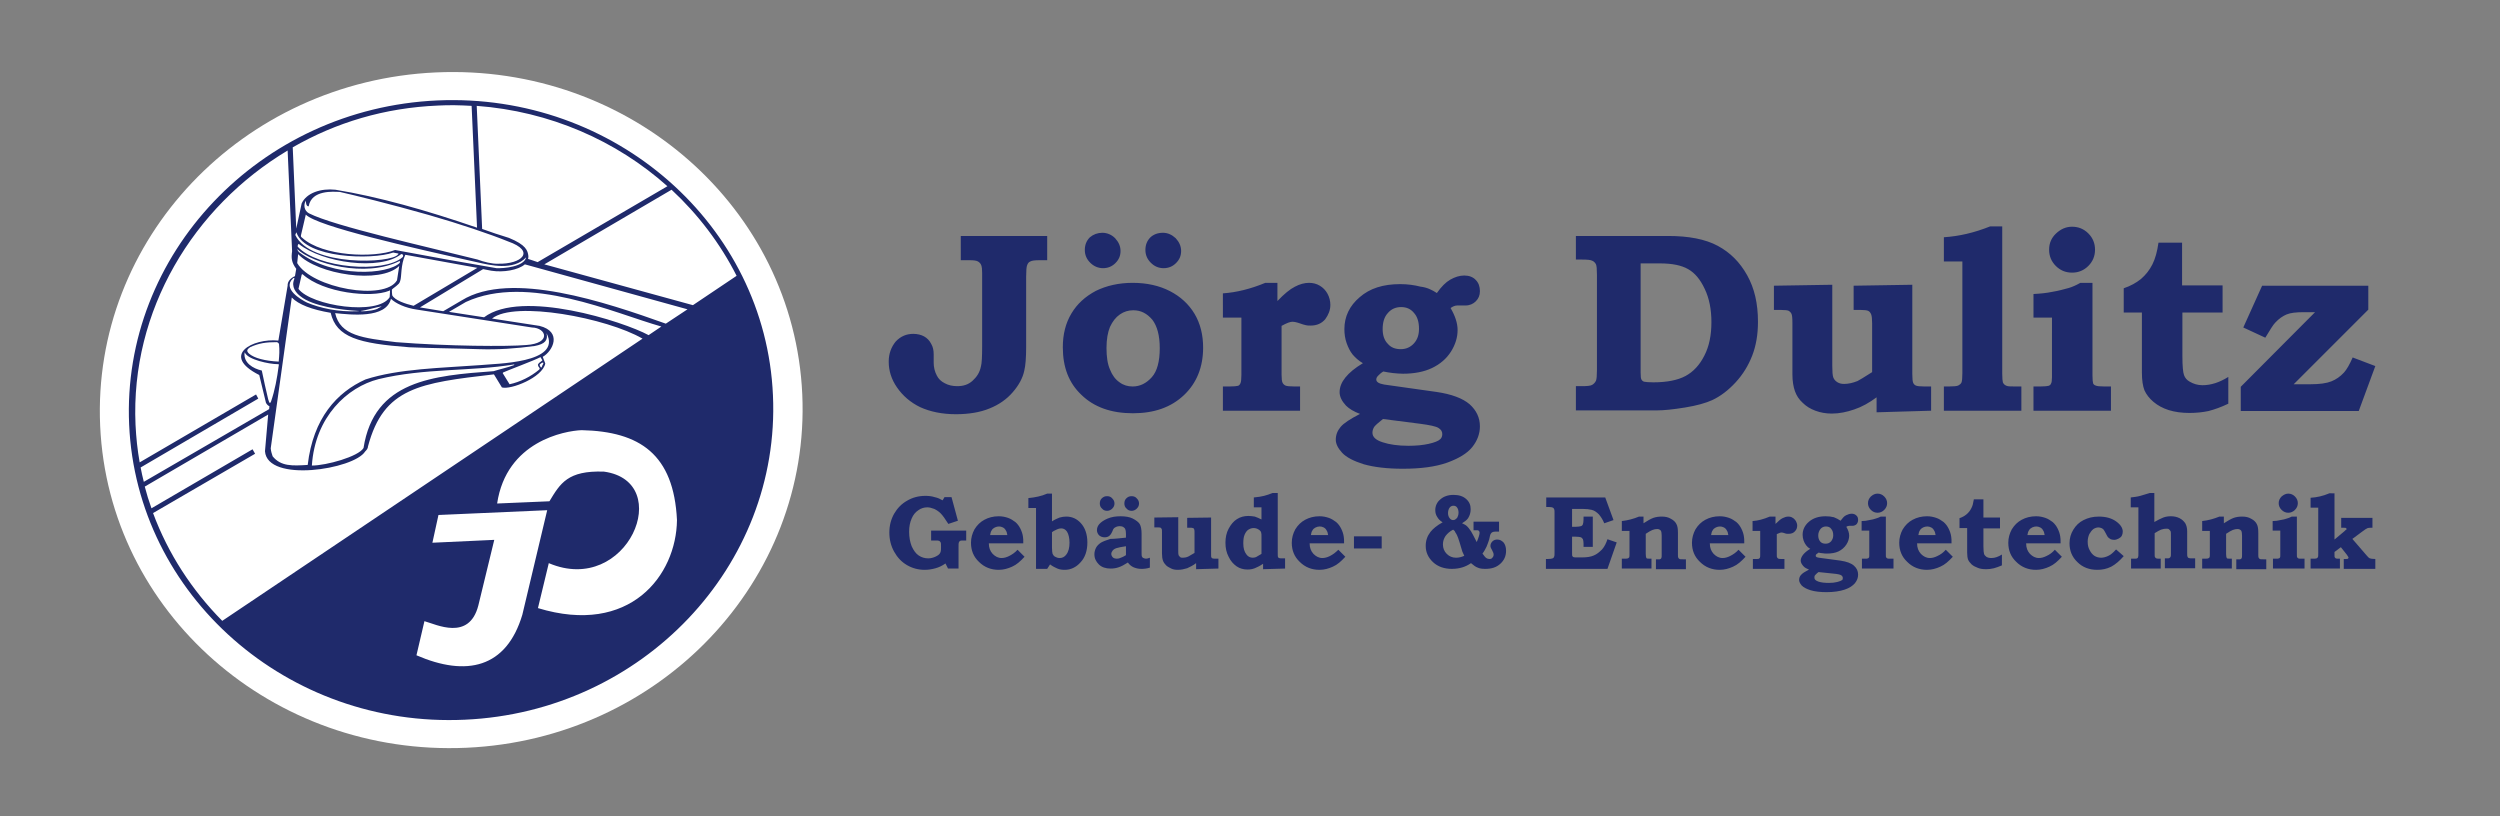
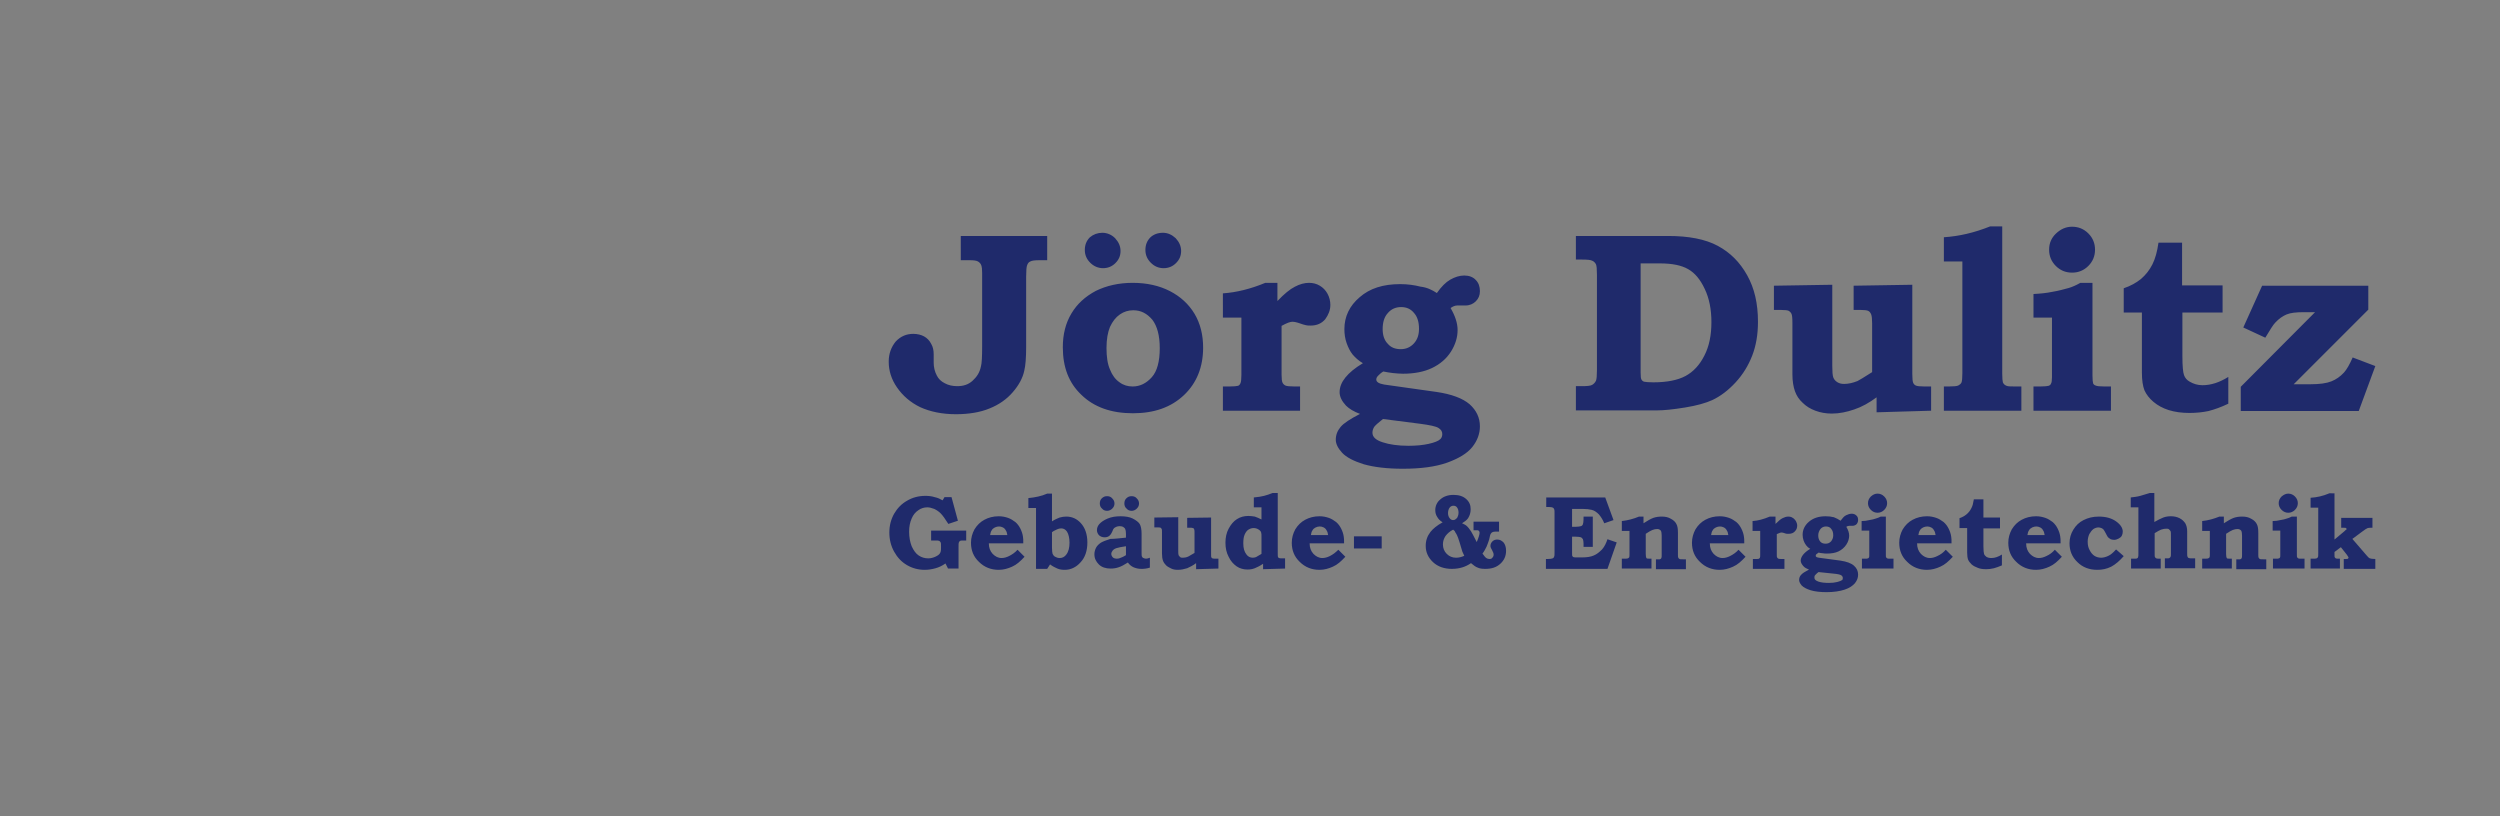
<svg xmlns="http://www.w3.org/2000/svg" version="1.1" id="Ebene_1" x="0px" y="0px" viewBox="0 0 784 256" style="enable-background:new 0 0 784 256;" xml:space="preserve">
  <rect x="0" y="0" width="784" height="256" fill="#808080" stroke="none" />
  <style type="text/css">
	.st0{fill-rule:evenodd;clip-rule:evenodd;fill:#FFFFFF;}
	.st1{fill-rule:evenodd;clip-rule:evenodd;fill:#1F2A6B;}
</style>
  <g>
-     <ellipse transform="matrix(0.999 -4.505982e-02 4.505982e-02 0.999 -5.651 6.508)" class="st0" cx="141.5" cy="128.6" rx="110.2" ry="106" />
-     <path class="st1" d="M171.6,160l-7.8,32.8c-5,16.7-17.5,19.5-33.2,12.7l2.5-10.7c3.7,1,14,6.3,16.9-4.9l5-20.6l-19.4,0.9l1.9-8.7   L171.6,160L171.6,160z M182.4,134.9c-5.3,0.2-23.6,3.5-26.5,23l16.4-0.7c3.4-5.6,5.7-9.7,17.1-9.3c22.5,3.1,7.4,39.2-17.3,28.7   l-3.4,14.1c28.9,8.8,43.4-10.3,43.6-27.6C211.3,142.5,200.7,135.3,182.4,134.9L182.4,134.9z M170.7,82.9l46.6,12.8l13.7-9.2   c-5.1-10.1-12.1-19.3-20.4-27L170.7,82.9L170.7,82.9z M137.1,31.5c-55.6,2.5-99,48.2-96.6,101.7c2.4,53.5,49.7,95.1,105.3,92.5   c55.6-2.5,99-48.2,96.6-101.7C240.1,70.6,192.8,29,137.1,31.5L137.1,31.5z M87.4,114.7c-0.5,3.9-1.2,7.7-2.4,11.2   c-0.3,0.7-0.5,0.7-0.9-0.7c-0.7-3-1.4-6-2-9c-2.7-0.6-5.8-2.4-5.4-5.6c0-0.1,0.1-0.1,0.1,0c1,2.2,7.6,3.6,10.3,3.6   C87.5,114.2,87.5,114.3,87.4,114.7L87.4,114.7z M87.4,113.4c-4.3-0.2-7.7-1.1-9.3-2.5c-1-0.9-0.5-1.4,0.3-2   c2.8-1.3,5.1-1.6,8.3-1.6c0.4,0,0.7,0.3,0.8,0.6C87.7,109.9,87.6,111.3,87.4,113.4L87.4,113.4z M112.2,97.6   c-6.1,0.3-11.9-1-15.9-2.7c-1.9-0.9-7.9-4.4-4.4-7.6c0.3-0.3,0.5-0.1,0.4,0.2c-1.1,2.5,0.6,4.4,1.9,5.4c3.9,3.2,13,4.3,18,4.6   C112.9,97.5,112.6,97.6,112.2,97.6L112.2,97.6z M119.7,96.1c0,0-0.9,0.5-1,0.5c-0.5,0.6-3.7,1.1-5.5,1c-0.1,0,0-0.1,0-0.1   C114.1,97.5,118.8,96.1,119.7,96.1L119.7,96.1z M122.3,91.5l-0.1,1.7c-3.7,5.9-24.6,2.7-28.6-2.6l1-4.4c0,0,0-0.2,0.3-0.2   c6.5,5.9,21.5,7.5,27.1,5.2C122.2,91,122.3,90.9,122.3,91.5L122.3,91.5z M124.8,79.8c-1.9,2.8-27.4,3.9-32.2-6.1   c0.2-0.4,0.3-1.1,0.4-0.7c2.8,8,23.6,8.6,30.3,6.2l1.6,0.3C125,79.6,125,79.7,124.8,79.8L124.8,79.8z M125.4,82.4   c-3.6,3.7-20.9,4.9-31.6-3.3c-0.3-0.3-0.5-0.6-0.6-1c4.6,4.5,21.5,9.2,32.2,3.7L125.4,82.4L125.4,82.4z M124.5,87.9   c-3.8,6.6-26.7,2.5-31.3-5.4l0.3-2.8c6,6.4,25.8,9.5,31.7,3.7L124.5,87.9L124.5,87.9z M126.2,80.7c-5.9,5.1-26.6,3.4-32.8-3.3   c-0.2-0.3,0.2-1,0.3-0.9c7.3,5.9,25.5,8.5,32.1,3.2C126.3,79.5,126.7,80.3,126.2,80.7L126.2,80.7z M156.2,82.7   c-1.8,0.1-4.6-0.6-6.4-1.3c-15.8-4-45.1-10.5-52.9-14.5c-1.5-0.8-1.8-2.6-1-4c0,0.5,0.1,1.9,0.9,1.8c0.9-5.2,7.7-4.6,9.8-4.5   c4,0.9,15.9,3.8,27.8,7.2c9.8,2.8,19.5,6.1,24.9,8.3C168.2,78.8,163.5,82.9,156.2,82.7L156.2,82.7z M155.7,84.1   c-10.6-1.8-21.2-3.7-31.8-5.7c-6.7,2.6-22.7,2-29.1-3.8c-0.4-0.3-0.5-0.4-0.4-0.9l1.5-6.4c3.6,3.7,32.9,10.3,54,15   c3.6,0.8,11.1,2.7,15.1-1.6C164.3,83.7,157.9,84.2,155.7,84.1L155.7,84.1z M170.1,113c-0.5,0.5-1,0.6-1.4,1.3   c0,0.6,0.3,0.8,0.5,1.1c0.1,0.2,0,0.4-0.1,0.5c-2.6,2.2-6,3.9-9.3,4.6l-2.1-3.4c-0.1-0.1,0-0.2,0.1-0.3c1.5-0.7,9.6-3.7,11.7-4.8   L170.1,113L170.1,113z M170.4,114c-0.2,0.4-0.4,0.7-0.5,1.1c0,0-0.2,0.3-0.3,0.1c-0.2-0.3-0.3-0.4-0.4-0.8c0,0,0.6-0.7,1.1-0.7   C170.4,113.8,170.4,113.9,170.4,114L170.4,114z M165,108.2c-5.7,0.5-24.5,0.4-40.8-0.9c-10.4-1.3-17.5-2-19.1-9.1   c4.9,0.5,16,1.8,17.5-4.5c1.4,1.4,4.5,2.9,8.2,3.4l36,5.6C171.4,102.8,173,107.7,165,108.2L165,108.2z M161.1,114.3   c0.2,0,0.3,0,0.1,0.2c-2.1,0.8-4.2,1.2-6.4,1.9c-19,1.4-37.5,2.9-40.8,24.1c-1.6,2.7-11.7,5.5-16.2,5.5c1-15.3,11.1-24.6,20.9-27.1   C133.1,115.4,147.9,116.5,161.1,114.3L161.1,114.3z M150.6,114.5c-12,0.9-25.6,1.1-36,4.5c-8.9,4-16.4,12.1-18.1,26.8   c-4.8,0.3-8.4,0.5-11-2.7c-0.3-0.9-0.5-1.5-0.6-2.5l6.6-47.3c2.1,2.2,6.3,3.8,12.2,4.8c1.8,7.7,8.7,9.6,24.6,10.8   c6.8,0.3,12.6,0.3,21.9,0.6c5.9,0.2,11.7-0.2,17.5-1c3.2-0.6,4.2-1.8,3.7-4C176.4,114,155.3,114,150.6,114.5L150.6,114.5z    M140.8,97.8l5.3-3.1c19.5-9,46.7,3.6,61.3,7.7l-4,2.7c-7.9-4.3-39.8-14.5-51.6-5.6L140.8,97.8L140.8,97.8z M151.2,71.8l-1.7-38.6   c22.9,1.7,43.8,10.9,59.8,25.2l-40.7,23.8c-1.1-0.4-2.1-0.7-3-1c0.1-0.3,0.1-0.6,0.1-0.9c-0.2-1.7-0.7-3.5-6.1-5.7   C156.7,73.7,153.9,72.8,151.2,71.8L151.2,71.8z M92.9,71.7l-1.1-25.5c13.6-7.8,28.8-12.4,45.6-13.1c3.5-0.2,7.1-0.1,10.5,0.1   l1.7,38.2c-16-5.5-30.9-9.7-44.4-11.9c-4.6-0.5-9.1,1-10.6,4.3C94.2,65.8,93.3,69.9,92.9,71.7L92.9,71.7z M84.4,128.3l-39.3,22.8   c-0.4-1.5-0.7-3-1-4.5L81,125l-0.7-1.3l-36.5,21.3c-0.7-3.9-1.1-7.8-1.3-11.8c-1.6-35.8,18.1-68.3,47.7-86l1.4,31.6   c-0.3,2.1-0.2,3.5,1.3,5.5l-0.4,2.3c-1.2,0.5-2.4,1.6-2.3,3l-2.9,17.2c-8-0.8-18.3,4.6-6,10.8l2.1,8.7c0.2,0.4,0.6,0.9,1.1,1.1   L84.4,128.3L84.4,128.3z M170.2,111.9l0.8,2.1c-0.9,4.4-10.8,8.3-13.6,7.5l-2.5-4.1c-23.2,2.7-34.6,4.1-39.5,22.6   c0,0.6-0.4,1.1-0.9,1.6c-3.5,5.6-30.7,9.9-31.4-0.1l1-11.5l-38.7,22.6c0.6,2.3,1.3,4.6,2.1,6.8l31.7-18.5l0.8,1.4l-32,18.6   c4.7,12.7,12.2,24.2,21.7,33.8l131.8-88.5c-11.2-6.5-40.2-12-47.2-6.3l14.9,2.3C176.4,104,173.4,110.1,170.2,111.9L170.2,111.9z    M131.7,96.4l19.8-12l2.6,0.5c3.8,0.6,8.4-0.2,10.5-2l51,14.1l-6.8,4.5c-18.8-6.7-48.6-16.8-64-7.3l-5.8,3.4L131.7,96.4L131.7,96.4   z M149.7,84l-20,11.9c-2.5-0.6-5.9-1.7-6.7-3.3c-0.1-0.6-0.1-1.2-0.1-1.8c0.5-0.5,1.2-0.9,1.7-1.4c0.8-0.6,0.8-1.1,0.9-1.3   c0.5-1.3,0.1-5,1.6-8.2L149.7,84z" />
-   </g>
+     </g>
  <g>
    <path class="st1" d="M292.1,166.4H303v3.1h-0.8c-0.5,0-0.9,0-1.1,0.1c-0.2,0.1-0.3,0.3-0.4,0.5c-0.1,0.2-0.1,0.6-0.1,1.2v7h-3.3   l-0.8-1.6c-1,0.7-2,1.2-3.1,1.5c-1.1,0.3-2.2,0.5-3.4,0.5c-2,0-3.9-0.5-5.6-1.5c-1.7-1-3-2.4-4-4.2c-1-1.8-1.5-3.8-1.5-6   c0-2.2,0.5-4.1,1.5-5.9c1-1.7,2.3-3.1,4.1-4.1c1.7-1,3.6-1.5,5.7-1.5c1,0,2,0.1,2.9,0.4c1,0.2,1.8,0.6,2.5,1l0.6-1h2.2l2,7.4l-3,1   c-1-1.6-1.8-2.7-2.4-3.3c-0.6-0.6-1.2-1-2-1.4c-0.8-0.3-1.5-0.5-2.2-0.5c-1,0-2,0.3-2.8,0.9c-0.9,0.6-1.6,1.4-2.1,2.6   c-0.5,1.1-0.8,2.5-0.8,4.1c0,1.8,0.3,3.3,0.8,4.6c0.6,1.3,1.3,2.3,2.2,2.9c0.9,0.6,1.9,0.9,3,0.9c0.8,0,1.5-0.2,2.2-0.5   c0.7-0.3,1.2-0.7,1.4-1c0.3-0.4,0.4-0.9,0.4-1.6v-0.8c0-0.6,0-0.9-0.1-1.1c-0.1-0.2-0.3-0.4-0.5-0.5c-0.2-0.1-0.6-0.1-1.2-0.1h-1.3   V166.4L292.1,166.4z M319.1,172.4l2.2,2.2c-1.3,1.4-2.5,2.5-3.9,3.1c-1.3,0.6-2.7,1-4.2,1c-2.4,0-4.5-0.8-6.2-2.5   c-1.7-1.6-2.5-3.6-2.5-6c0-1.5,0.4-2.9,1.1-4.2c0.8-1.3,1.8-2.3,3.1-3c1.3-0.7,2.8-1.1,4.5-1.1c1.1,0,2,0.2,2.9,0.5   c0.9,0.3,1.6,0.8,2.3,1.3c0.7,0.6,1.2,1.3,1.6,2.1c0.4,0.8,0.7,1.7,0.8,2.5c0.1,0.4,0.1,1.1,0.1,2.1h-10.8c0,1.4,0.4,2.4,1.2,3.3   c0.8,0.8,1.7,1.3,2.8,1.3c0.7,0,1.5-0.2,2.3-0.6C317.4,173.9,318.3,173.3,319.1,172.4L319.1,172.4z M315.9,167.8   c-0.1-0.6-0.2-1.1-0.5-1.5c-0.2-0.4-0.5-0.7-0.9-0.9c-0.4-0.2-0.8-0.3-1.2-0.3c-0.4,0-0.9,0.1-1.3,0.3c-0.4,0.2-0.8,0.5-1,0.9   c-0.3,0.4-0.4,0.9-0.5,1.5H315.9L315.9,167.8z M329.9,154.8v8.7c0.9-0.6,1.7-0.9,2.4-1.2c0.7-0.2,1.4-0.3,2.1-0.3   c1.8,0,3.3,0.7,4.5,2c1.4,1.5,2.1,3.6,2.1,6.1c0,2.6-0.7,4.7-2.1,6.2c-1.4,1.6-3.1,2.4-5,2.4c-0.8,0-1.6-0.1-2.3-0.4   c-0.7-0.3-1.5-0.7-2.3-1.3l-0.9,1.4h-3.5v-19.1h-2.4v-3.1c2.1-0.2,4.1-0.6,5.9-1.4H329.9L329.9,154.8z M329.9,166.9v4.8   c0,1,0.1,1.7,0.2,2c0.2,0.4,0.4,0.7,0.8,0.9c0.4,0.2,0.8,0.4,1.4,0.4c0.9,0,1.6-0.4,2.1-1.1c0.7-0.9,1-2.2,1-3.7   c0-1.5-0.3-2.7-0.8-3.5c-0.5-0.7-1.1-1-1.8-1c-0.4,0-0.9,0.1-1.3,0.3C330.9,166.3,330.4,166.5,329.9,166.9L329.9,166.9z    M353.1,168.6v-1.2c0-0.7-0.1-1.2-0.2-1.4c-0.1-0.3-0.3-0.5-0.6-0.7c-0.3-0.2-0.7-0.3-1.2-0.3c-0.4,0-0.7,0.1-1,0.2   c-0.3,0.1-0.5,0.3-0.7,0.4c-0.2,0.2-0.4,0.5-0.6,1.1c-0.3,0.7-0.6,1.1-1,1.4c-0.4,0.3-0.9,0.4-1.4,0.4c-0.7,0-1.2-0.2-1.7-0.6   c-0.4-0.4-0.7-1-0.7-1.6c0-0.7,0.2-1.3,0.7-1.9c0.6-0.7,1.5-1.3,2.7-1.8c1.2-0.5,2.5-0.7,4-0.7c1.5,0,2.8,0.2,3.8,0.7   c1,0.5,1.8,1.1,2.2,1.7c0.4,0.7,0.6,1.7,0.6,3.1v5.7c0,0.7,0,1.2,0.1,1.4c0.1,0.2,0.2,0.4,0.5,0.5c0.2,0.1,0.5,0.2,0.8,0.2   c0.3,0,0.7-0.1,1.2-0.3v3.1c-0.9,0.3-1.8,0.4-2.6,0.4c-1,0-1.8-0.2-2.5-0.5c-0.7-0.3-1.3-0.8-1.8-1.5c-1.1,0.7-2,1.2-2.9,1.5   c-0.9,0.3-1.7,0.4-2.5,0.4c-1.5,0-2.8-0.4-3.7-1.3c-0.9-0.9-1.4-1.9-1.4-3.2c0-0.7,0.2-1.4,0.5-2c0.3-0.6,0.8-1.1,1.5-1.6   c0.7-0.4,1.7-0.8,3-1.2C349.5,169,351.2,168.8,353.1,168.6L353.1,168.6z M353.1,171.3c-1.4,0.2-2.4,0.4-3,0.6   c-0.6,0.2-1,0.5-1.2,0.8c-0.2,0.3-0.4,0.6-0.4,1c0,0.4,0.2,0.8,0.5,1.1c0.3,0.3,0.8,0.4,1.3,0.4c0.4,0,0.8-0.1,1.2-0.3   c0.5-0.2,1-0.4,1.6-0.8V171.3L353.1,171.3z M347.2,155.6c0.6,0,1.2,0.2,1.6,0.7c0.5,0.5,0.7,1,0.7,1.6c0,0.6-0.2,1.1-0.7,1.6   c-0.4,0.4-1,0.7-1.6,0.7c-0.6,0-1.2-0.2-1.6-0.7c-0.5-0.4-0.7-1-0.7-1.6c0-0.7,0.2-1.2,0.6-1.6C346,155.8,346.5,155.6,347.2,155.6   L347.2,155.6z M354.9,155.6c0.6,0,1.2,0.2,1.6,0.7c0.5,0.5,0.7,1,0.7,1.6c0,0.6-0.2,1.1-0.7,1.6c-0.4,0.4-1,0.7-1.6,0.7   c-0.6,0-1.2-0.2-1.6-0.7c-0.5-0.4-0.7-1-0.7-1.6c0-0.7,0.2-1.2,0.6-1.6C353.7,155.8,354.2,155.6,354.9,155.6L354.9,155.6z    M362,162.3l7.5-0.1v10.4c0,0.7,0,1.2,0.1,1.5c0.1,0.2,0.3,0.4,0.5,0.6c0.2,0.2,0.5,0.2,0.9,0.2c0.5,0,1.1-0.1,1.7-0.4   c0.2-0.1,0.9-0.5,1.9-1.1v-6.3c0-0.5,0-0.9-0.1-1.1c-0.1-0.2-0.2-0.4-0.4-0.4c-0.2-0.1-0.5-0.1-0.9-0.1h-0.9v-3.1l7.5-0.1v11.4   c0,0.6,0,1,0.1,1.1c0.1,0.2,0.2,0.3,0.3,0.3c0.2,0.1,0.5,0.1,1.1,0.1h0.8v3.1l-7,0.2v-1.9c-0.9,0.7-1.9,1.2-2.8,1.6   c-1,0.3-1.9,0.5-2.9,0.5c-0.8,0-1.5-0.1-2.1-0.4c-0.6-0.3-1.2-0.6-1.6-1c-0.4-0.4-0.8-0.9-1-1.5c-0.2-0.6-0.3-1.3-0.3-2.2v-6.6   c0-0.6,0-1-0.1-1.1c-0.1-0.2-0.2-0.3-0.3-0.4c-0.2-0.1-0.5-0.1-1-0.1H362V162.3L362,162.3z M400.7,154.8v18.6c0,0.7,0,1.2,0.1,1.3   c0.1,0.2,0.2,0.3,0.3,0.3c0.2,0.1,0.6,0.1,1.2,0.1h0.7v3.2l-6.9,0.2v-1.7c-1,0.7-1.9,1.1-2.6,1.4c-0.8,0.3-1.5,0.4-2.3,0.4   c-1.2,0-2.4-0.3-3.4-1c-1-0.7-1.9-1.7-2.5-3c-0.7-1.3-1-2.8-1-4.4c0-1.6,0.3-3.1,1-4.4c0.7-1.3,1.5-2.3,2.6-3c1.1-0.7,2.3-1,3.6-1   c0.7,0,1.3,0.1,2,0.2c0.6,0.2,1.3,0.5,2.1,0.9v-3.8h-2.4v-3.1c1.3-0.1,2.4-0.3,3.2-0.5c0.8-0.2,1.7-0.5,2.7-0.9H400.7L400.7,154.8z    M395.6,173.7v-5.3c0-0.7,0-1.1-0.1-1.4c-0.1-0.4-0.4-0.7-0.9-1c-0.5-0.3-1-0.4-1.5-0.4c-0.6,0-1.1,0.2-1.6,0.5   c-0.5,0.3-0.9,0.9-1.2,1.6c-0.3,0.7-0.4,1.6-0.4,2.7c0,1.5,0.3,2.6,1,3.5c0.5,0.7,1.2,1,2,1c0.4,0,0.7-0.1,1-0.2   C394.2,174.5,394.8,174.2,395.6,173.7L395.6,173.7z M419.7,172.4l2.2,2.2c-1.3,1.4-2.5,2.5-3.9,3.1c-1.3,0.6-2.7,1-4.2,1   c-2.4,0-4.5-0.8-6.2-2.5c-1.7-1.6-2.5-3.6-2.5-6c0-1.5,0.4-2.9,1.1-4.2c0.8-1.3,1.8-2.3,3.1-3c1.3-0.7,2.8-1.1,4.5-1.1   c1.1,0,2,0.2,2.9,0.5c0.9,0.3,1.6,0.8,2.3,1.3c0.7,0.6,1.2,1.3,1.6,2.1c0.4,0.8,0.7,1.7,0.8,2.5c0.1,0.4,0.1,1.1,0.1,2.1h-10.8   c0,1.4,0.4,2.4,1.2,3.3c0.8,0.8,1.7,1.3,2.8,1.3c0.7,0,1.5-0.2,2.3-0.6C418,173.9,418.8,173.3,419.7,172.4L419.7,172.4z    M416.5,167.8c-0.1-0.6-0.2-1.1-0.5-1.5c-0.2-0.4-0.5-0.7-0.9-0.9c-0.4-0.2-0.8-0.3-1.2-0.3c-0.4,0-0.9,0.1-1.3,0.3   c-0.4,0.2-0.8,0.5-1,0.9c-0.3,0.4-0.4,0.9-0.5,1.5H416.5L416.5,167.8z M424.6,168.2h8.7v3.8h-8.7V168.2L424.6,168.2z M462.2,163.6   h7.9v3.1h-1c-0.5,0-0.9,0.1-1.1,0.2c-0.2,0.1-0.4,0.3-0.5,0.5c-0.1,0.1-0.3,0.7-0.5,1.8c-0.2,0.7-0.5,1.4-0.8,2.2   c-0.4,0.8-0.8,1.6-1.3,2.2c0.5,0.7,0.9,1.2,1.2,1.4c0.3,0.2,0.6,0.3,1,0.3c0.4,0,0.7-0.1,0.9-0.4c0.3-0.3,0.4-0.6,0.4-1   c0-0.4-0.2-0.8-0.5-1.4c-0.3-0.5-0.5-0.9-0.5-1.3c0-0.5,0.2-1,0.6-1.4c0.4-0.4,0.9-0.6,1.5-0.6c0.8,0,1.4,0.3,2,0.9   c0.5,0.6,0.8,1.5,0.8,2.6c0,1.7-0.6,3-1.8,4.1c-1.2,1.1-2.7,1.6-4.7,1.6c-1,0-1.8-0.1-2.4-0.4c-0.6-0.2-1.3-0.7-2.1-1.4   c-1.7,1.2-3.7,1.8-6,1.8c-2.4,0-4.4-0.7-5.9-2.1c-1.5-1.4-2.3-3.1-2.3-5.1c0-1.7,0.5-3.1,1.5-4.4c0.8-1,2-2,3.8-3   c-0.8-0.5-1.3-1-1.7-1.7c-0.4-0.6-0.6-1.3-0.6-2.1c0-1.3,0.5-2.5,1.6-3.4c1-0.9,2.4-1.4,4.1-1.4c1.7,0,3,0.4,4,1.3   c1,0.9,1.4,1.9,1.4,3.2c0,1.1-0.3,2-0.8,2.8c-0.4,0.6-1.1,1.1-1.9,1.6c0.6,0.3,1.1,0.5,1.4,0.8c0.5,0.4,0.9,1,1.4,1.7   c0.3,0.5,0.9,1.6,1.8,3.4c0.6-1.4,0.9-2.4,0.9-3c0-0.2-0.1-0.3-0.2-0.5c-0.1-0.1-0.3-0.2-0.4-0.2c-0.1,0-0.5,0-1.3,0V163.6   L462.2,163.6z M455.8,158.6c-0.5,0-0.9,0.2-1.2,0.6c-0.3,0.4-0.5,1-0.5,1.7c0,0.7,0.2,1.2,0.5,1.6c0.3,0.4,0.7,0.6,1.1,0.6   c0.3,0,0.6-0.1,0.8-0.3c0.3-0.2,0.5-0.4,0.6-0.7c0.2-0.4,0.3-0.8,0.3-1.3c0-0.8-0.2-1.3-0.5-1.7   C456.6,158.7,456.2,158.6,455.8,158.6L455.8,158.6z M455.7,166.1c-1,0.5-1.8,1.2-2.4,2c-0.5,0.8-0.8,1.6-0.8,2.6   c0,1.2,0.4,2.2,1.2,3c0.8,0.8,1.8,1.2,2.9,1.2c0.9,0,1.7-0.2,2.6-0.6c-0.2-0.4-0.4-0.8-0.6-1.3l-0.9-3c-0.3-1-0.6-1.8-0.8-2.2   c-0.2-0.4-0.4-0.7-0.6-1C456.3,166.6,456.1,166.4,455.7,166.1L455.7,166.1z M484.7,156h18.7l2.6,7.1l-2.9,1   c-0.5-1.2-1.1-2.1-1.7-2.8c-0.7-0.7-1.4-1.2-2.2-1.4c-0.8-0.2-1.7-0.3-2.8-0.3h-3.4v5.6h1.1c0.8,0,1.4-0.1,1.7-0.2   c0.3-0.1,0.5-0.3,0.6-0.6c0.1-0.3,0.2-0.8,0.2-1.6V162h2.9v9.5h-2.9v-1c0-0.7-0.1-1.1-0.2-1.4c-0.2-0.3-0.4-0.5-0.6-0.6   c-0.3-0.1-0.9-0.2-1.8-0.2h-1v5.1c0,0.5,0,0.9,0.1,1c0,0.1,0.2,0.2,0.3,0.3c0.2,0.1,0.5,0.1,1,0.1h1.9c1.4,0,2.6-0.2,3.5-0.6   c1-0.4,1.8-1.1,2.6-1.9c0.8-0.9,1.3-2,1.7-3.2l2.9,1l-2.9,8.3h-19.3v-3.1h0.6c0.8,0,1.3-0.1,1.5-0.2c0.3-0.1,0.4-0.3,0.5-0.6   c0.1-0.2,0.1-0.6,0.1-1.4V161c0-0.7,0-1.1-0.1-1.3c-0.1-0.2-0.2-0.4-0.4-0.5c-0.2-0.1-0.6-0.2-1.1-0.2h-1V156L484.7,156z    M515.4,162v2.1c1.2-0.8,2.3-1.4,3.1-1.7c0.9-0.3,1.7-0.4,2.7-0.4c1,0,2,0.2,2.8,0.7c0.8,0.4,1.4,1,1.7,1.6   c0.4,0.7,0.5,1.6,0.5,2.8v6.7c0,0.6,0,0.9,0.1,1.1c0.1,0.2,0.2,0.3,0.4,0.4c0.1,0.1,0.5,0.1,1.2,0.1h0.8v3.1h-9.4v-3.1   c0.7,0,1.1,0,1.2,0c0.3-0.1,0.4-0.2,0.5-0.4c0.1-0.2,0.1-0.5,0.1-1.1v-5.9c0-0.8-0.1-1.2-0.2-1.5c-0.3-0.4-0.7-0.6-1.2-0.6   c-0.5,0-1,0.1-1.5,0.3c-0.5,0.2-1.2,0.6-2.1,1.2v6.3c0,0.7,0.1,1.1,0.2,1.3c0.1,0.2,0.5,0.2,1.1,0.2h0.5v3.1h-9.3v-3.1h0.5   c0.7,0,1.2,0,1.4-0.1c0.2-0.1,0.3-0.2,0.4-0.3c0.1-0.2,0.1-0.5,0.1-0.9v-7.4h-2.4v-3.1c1.9-0.2,3.7-0.7,5.4-1.4H515.4L515.4,162z    M545.2,172.4l2.2,2.2c-1.3,1.4-2.5,2.5-3.9,3.1c-1.3,0.6-2.7,1-4.2,1c-2.4,0-4.5-0.8-6.2-2.5c-1.7-1.6-2.5-3.6-2.5-6   c0-1.5,0.4-2.9,1.1-4.2c0.8-1.3,1.8-2.3,3.1-3c1.3-0.7,2.8-1.1,4.5-1.1c1.1,0,2,0.2,2.9,0.5c0.9,0.3,1.6,0.8,2.3,1.3   c0.7,0.6,1.2,1.3,1.6,2.1c0.4,0.8,0.7,1.7,0.8,2.5c0.1,0.4,0.1,1.1,0.1,2.1h-10.8c0,1.4,0.4,2.4,1.2,3.3c0.8,0.8,1.7,1.3,2.8,1.3   c0.7,0,1.5-0.2,2.3-0.6C543.5,173.9,544.4,173.3,545.2,172.4L545.2,172.4z M542,167.8c-0.1-0.6-0.2-1.1-0.5-1.5   c-0.2-0.4-0.5-0.7-0.9-0.9c-0.4-0.2-0.8-0.3-1.2-0.3c-0.4,0-0.9,0.1-1.3,0.3c-0.4,0.2-0.8,0.5-1,0.9c-0.3,0.4-0.4,0.9-0.5,1.5H542   L542,167.8z M556.8,162v2.3c0.9-0.9,1.6-1.5,2.2-1.8c0.6-0.3,1.2-0.5,1.8-0.5c0.5,0,1,0.1,1.4,0.4c0.4,0.2,0.7,0.6,1,1   c0.2,0.4,0.4,0.9,0.4,1.4c0,0.7-0.2,1.3-0.7,1.8c-0.4,0.5-1.1,0.8-1.9,0.8c-0.2,0-0.4,0-0.6,0c-0.2,0-0.5-0.1-1.1-0.3   c-0.3-0.1-0.5-0.1-0.7-0.1c-0.3,0-0.7,0.2-1.4,0.5v6.3c0,0.5,0,0.9,0.1,1c0.1,0.2,0.2,0.3,0.4,0.4c0.2,0.1,0.6,0.1,1.2,0.1h0.7v3.1   h-9.9v-3.1h0.8c0.6,0,1,0,1.1-0.1c0.1-0.1,0.3-0.2,0.3-0.3c0.1-0.2,0.1-0.5,0.1-1.1v-7.3h-2.4v-3.1c1.7-0.1,3.5-0.6,5.4-1.4H556.8   L556.8,162z M577.2,163.3c0.6-0.8,1.1-1.4,1.7-1.7c0.6-0.3,1.2-0.5,1.8-0.5c0.6,0,1.1,0.2,1.5,0.6c0.4,0.4,0.5,0.8,0.5,1.4   c0,0.5-0.2,1-0.5,1.3c-0.3,0.3-0.8,0.5-1.3,0.5l-0.5,0l-0.5,0c-0.3,0-0.6,0.1-0.9,0.3c0.6,1,0.9,1.9,0.9,2.8c0,0.9-0.3,1.9-0.9,2.8   c-0.6,0.9-1.4,1.6-2.4,2.1c-1,0.5-2.3,0.7-3.7,0.7c-0.4,0-0.8,0-1.3-0.1c-0.4,0-0.8-0.1-1.3-0.2c-0.3,0.2-0.5,0.4-0.7,0.5   c-0.1,0.2-0.2,0.3-0.2,0.5c0,0.3,0.3,0.5,1,0.6l6.7,0.9c2,0.3,3.4,0.8,4.3,1.6c0.9,0.8,1.3,1.7,1.3,2.8c0,1-0.3,1.8-1,2.7   c-0.7,0.8-1.7,1.5-3.2,2c-1.5,0.5-3.4,0.8-5.7,0.8c-2,0-3.7-0.2-5-0.6c-1.3-0.4-2.2-0.9-2.8-1.5c-0.5-0.6-0.8-1.2-0.8-1.7   c0-0.6,0.2-1.2,0.6-1.6c0.4-0.5,1.2-1,2.5-1.7c-0.8-0.3-1.4-0.6-1.8-1.1c-0.5-0.6-0.8-1.1-0.8-1.7c0-0.6,0.3-1.3,0.8-1.9   c0.5-0.6,1.2-1.2,2.2-1.8c-0.6-0.3-1-0.7-1.3-1.1c-0.3-0.4-0.6-0.9-0.8-1.5c-0.2-0.6-0.3-1.2-0.3-1.8c0-1.6,0.7-3,2-4.1   c1.3-1.1,3-1.7,5.2-1.7c1,0,1.8,0.1,2.6,0.3C575.9,162.5,576.6,162.9,577.2,163.3L577.2,163.3z M572.6,165.1   c-0.7,0-1.3,0.3-1.7,0.8c-0.4,0.5-0.7,1.2-0.7,2c0,0.8,0.2,1.4,0.6,1.9c0.4,0.5,1,0.7,1.7,0.7c0.7,0,1.2-0.2,1.7-0.7   c0.4-0.5,0.7-1.1,0.7-1.9c0-0.9-0.2-1.5-0.6-2C573.9,165.3,573.3,165.1,572.6,165.1L572.6,165.1z M570.3,179.4   c-0.6,0.4-0.9,0.8-1.1,1c-0.2,0.2-0.2,0.5-0.2,0.8c0,0.5,0.4,0.9,1.3,1.2c0.9,0.3,2,0.4,3.3,0.4c1,0,1.8-0.1,2.6-0.3   c0.8-0.2,1.2-0.4,1.5-0.6c0.2-0.2,0.2-0.4,0.2-0.7c0-0.3-0.2-0.6-0.5-0.8c-0.3-0.2-1.1-0.4-2.3-0.5L570.3,179.4L570.3,179.4z    M588.8,154.8c0.8,0,1.5,0.3,2.1,0.9c0.6,0.6,0.9,1.3,0.9,2.1c0,0.8-0.3,1.5-0.9,2.1c-0.6,0.6-1.3,0.9-2.1,0.9s-1.5-0.3-2.1-0.9   c-0.6-0.6-0.9-1.3-0.9-2.1c0-0.8,0.3-1.5,0.9-2.1C587.4,155.1,588,154.8,588.8,154.8L588.8,154.8z M591.4,162v11.8   c0,0.6,0,0.9,0.1,1c0.1,0.1,0.2,0.2,0.3,0.3c0.2,0.1,0.5,0.1,1.1,0.1h0.9v3.1h-9.9v-3.1h0.8c0.6,0,0.9,0,1.1-0.1   c0.2-0.1,0.3-0.2,0.3-0.3c0.1-0.1,0.1-0.4,0.1-0.8v-7.6h-2.4v-3c0.8,0,1.7-0.1,2.4-0.3c0.8-0.1,1.5-0.3,2.1-0.5   c0.4-0.1,0.9-0.3,1.5-0.6H591.4L591.4,162z M610.2,172.4l2.2,2.2c-1.3,1.4-2.5,2.5-3.9,3.1c-1.3,0.6-2.7,1-4.2,1   c-2.4,0-4.5-0.8-6.2-2.5c-1.7-1.6-2.5-3.6-2.5-6c0-1.5,0.4-2.9,1.1-4.2c0.8-1.3,1.8-2.3,3.1-3c1.3-0.7,2.8-1.1,4.5-1.1   c1.1,0,2,0.2,2.9,0.5c0.9,0.3,1.6,0.8,2.3,1.3c0.7,0.6,1.2,1.3,1.6,2.1c0.4,0.8,0.7,1.7,0.8,2.5c0.1,0.4,0.1,1.1,0.1,2.1h-10.8   c0,1.4,0.4,2.4,1.2,3.3c0.8,0.8,1.7,1.3,2.8,1.3c0.7,0,1.5-0.2,2.3-0.6C608.6,173.9,609.4,173.3,610.2,172.4L610.2,172.4z    M607,167.8c-0.1-0.6-0.2-1.1-0.5-1.5c-0.2-0.4-0.5-0.7-0.9-0.9c-0.4-0.2-0.8-0.3-1.2-0.3c-0.4,0-0.9,0.1-1.3,0.3   c-0.4,0.2-0.8,0.5-1,0.9c-0.3,0.4-0.4,0.9-0.5,1.5H607L607,167.8z M622,156.8v5.5h5.2v3.4H622v5.6c0,1.3,0.1,2.1,0.2,2.4   c0.1,0.4,0.4,0.6,0.7,0.9c0.5,0.3,1,0.4,1.6,0.4c1.1,0,2.2-0.4,3.3-1.1v3.4c-0.9,0.4-1.8,0.7-2.5,0.9c-0.8,0.2-1.6,0.3-2.4,0.3   c-1,0-1.9-0.1-2.6-0.4c-0.8-0.3-1.4-0.6-2-1.1c-0.5-0.5-0.9-1-1.1-1.5c-0.2-0.5-0.3-1.3-0.3-2.3v-7.6h-2.4v-3.1   c0.9-0.3,1.6-0.7,2.2-1.2c0.6-0.5,1.1-1.1,1.5-1.9c0.4-0.7,0.6-1.6,0.8-2.8H622L622,156.8z M644.4,172.4l2.2,2.2   c-1.3,1.4-2.5,2.5-3.9,3.1c-1.3,0.6-2.7,1-4.2,1c-2.4,0-4.5-0.8-6.2-2.5c-1.7-1.6-2.5-3.6-2.5-6c0-1.5,0.4-2.9,1.1-4.2   c0.8-1.3,1.8-2.3,3.1-3c1.3-0.7,2.8-1.1,4.5-1.1c1.1,0,2,0.2,2.9,0.5c0.9,0.3,1.6,0.8,2.3,1.3c0.7,0.6,1.2,1.3,1.6,2.1   c0.4,0.8,0.7,1.7,0.8,2.5c0.1,0.4,0.1,1.1,0.1,2.1h-10.8c0,1.4,0.4,2.4,1.2,3.3c0.8,0.8,1.7,1.3,2.8,1.3c0.7,0,1.5-0.2,2.3-0.6   C642.8,173.9,643.6,173.3,644.4,172.4L644.4,172.4z M641.2,167.8c-0.1-0.6-0.2-1.1-0.5-1.5c-0.2-0.4-0.5-0.7-0.9-0.9   c-0.4-0.2-0.8-0.3-1.2-0.3c-0.4,0-0.9,0.1-1.3,0.3c-0.4,0.2-0.8,0.5-1,0.9c-0.3,0.4-0.4,0.9-0.5,1.5H641.2L641.2,167.8z    M663.6,172.3l2.4,2.1c-1.3,1.5-2.6,2.6-3.9,3.3c-1.4,0.7-2.8,1-4.4,1c-2.5,0-4.6-0.8-6.2-2.4c-1.7-1.6-2.5-3.6-2.5-5.9   c0-1.6,0.4-3,1.2-4.3c0.8-1.3,1.8-2.3,3.2-3c1.4-0.7,2.9-1.1,4.8-1.1c2.2,0,4,0.5,5.4,1.5c1.4,1,2.1,2.1,2.1,3.2   c0,0.5-0.1,0.9-0.3,1.3c-0.2,0.4-0.6,0.7-1,0.9c-0.4,0.2-0.9,0.4-1.4,0.4c-0.4,0-0.8-0.1-1.1-0.2c-0.3-0.2-0.6-0.4-0.8-0.6   c-0.1-0.1-0.3-0.4-0.6-1c-0.4-0.7-0.6-1.2-0.8-1.4c-0.2-0.2-0.4-0.4-0.7-0.5c-0.3-0.1-0.6-0.2-0.9-0.2c-0.6,0-1.1,0.2-1.6,0.5   c-0.5,0.4-0.9,0.9-1.3,1.6c-0.3,0.7-0.5,1.5-0.5,2.4c0,1,0.2,1.9,0.6,2.6c0.4,0.8,0.9,1.4,1.5,1.8c0.6,0.4,1.4,0.6,2.1,0.6   c0.7,0,1.5-0.2,2.3-0.6C661.9,174,662.7,173.3,663.6,172.3z" />
    <path class="st1" d="M675.6,154.8v8.9c1.1-0.6,2-1.1,2.8-1.4c0.8-0.3,1.6-0.4,2.4-0.4c1,0,1.9,0.2,2.7,0.6c0.8,0.4,1.4,1,1.8,1.6   c0.4,0.7,0.6,1.5,0.6,2.6v6.7c0,0.7,0,1,0.1,1.2c0.1,0.2,0.2,0.4,0.5,0.4c0.1,0.1,0.5,0.1,1.1,0.1h0.8v3.1h-9.5v-3.1h0.5   c0.5,0,0.8,0,0.9-0.1c0.2-0.1,0.3-0.2,0.4-0.4c0.1-0.2,0.1-0.5,0.1-1.1v-5.5c0-0.7,0-1.2-0.1-1.4c-0.1-0.2-0.3-0.4-0.5-0.6   c-0.2-0.2-0.5-0.2-0.9-0.2c-0.5,0-1,0.1-1.6,0.3c-0.5,0.2-1.2,0.6-2,1.1v6.4c0,0.6,0,1,0.1,1.1c0.1,0.2,0.2,0.3,0.4,0.4   c0.2,0.1,0.5,0.1,1,0.1h0.4v3.1h-9.3v-3.1h0.9c0.5,0,0.9,0,1-0.1c0.1-0.1,0.3-0.2,0.3-0.4c0.1-0.2,0.1-0.5,0.1-1v-14.6h-2.4v-3.1   c0.9-0.1,1.9-0.2,3-0.5c1.1-0.3,2.1-0.6,3-0.9H675.6L675.6,154.8z M697.4,162v2.1c1.2-0.8,2.3-1.4,3.1-1.7c0.9-0.3,1.7-0.4,2.7-0.4   c1,0,2,0.2,2.8,0.7c0.8,0.4,1.4,1,1.7,1.6c0.4,0.7,0.5,1.6,0.5,2.8v6.7c0,0.6,0,0.9,0.1,1.1c0.1,0.2,0.2,0.3,0.4,0.4   c0.1,0.1,0.5,0.1,1.2,0.1h0.8v3.1h-9.4v-3.1c0.7,0,1.1,0,1.2,0c0.3-0.1,0.4-0.2,0.5-0.4c0.1-0.2,0.1-0.5,0.1-1.1v-5.9   c0-0.8-0.1-1.2-0.2-1.5c-0.3-0.4-0.7-0.6-1.2-0.6c-0.5,0-1,0.1-1.5,0.3c-0.5,0.2-1.2,0.6-2.1,1.2v6.3c0,0.7,0.1,1.1,0.2,1.3   c0.1,0.2,0.5,0.2,1.1,0.2h0.5v3.1h-9.3v-3.1h0.5c0.7,0,1.2,0,1.4-0.1c0.2-0.1,0.3-0.2,0.4-0.3c0.1-0.2,0.1-0.5,0.1-0.9v-7.4h-2.4   v-3.1c1.9-0.2,3.7-0.7,5.4-1.4H697.4L697.4,162z M717.6,154.8c0.8,0,1.5,0.3,2.1,0.9c0.6,0.6,0.9,1.3,0.9,2.1   c0,0.8-0.3,1.5-0.9,2.1c-0.6,0.6-1.3,0.9-2.1,0.9s-1.5-0.3-2.1-0.9c-0.6-0.6-0.9-1.3-0.9-2.1c0-0.8,0.3-1.5,0.9-2.1   C716.2,155.1,716.9,154.8,717.6,154.8L717.6,154.8z M720.3,162v11.8c0,0.6,0,0.9,0.1,1c0.1,0.1,0.2,0.2,0.3,0.3   c0.2,0.1,0.5,0.1,1.1,0.1h0.9v3.1h-9.9v-3.1h0.8c0.6,0,0.9,0,1.1-0.1c0.2-0.1,0.3-0.2,0.3-0.3c0.1-0.1,0.1-0.4,0.1-0.8v-7.6h-2.4   v-3c0.8,0,1.7-0.1,2.4-0.3c0.8-0.1,1.5-0.3,2.1-0.5c0.4-0.1,0.9-0.3,1.5-0.6H720.3L720.3,162z M732.1,154.8v14.4l3.1-2.6   c0.3-0.3,0.5-0.5,0.6-0.5c0.1-0.1,0.1-0.2,0.1-0.2c0-0.1-0.1-0.2-0.2-0.3c-0.1-0.1-0.4-0.1-0.9-0.1h-0.6v-3.1h9.8v3.1   c-0.7,0-1.2,0-1.5,0.1c-0.3,0.1-0.9,0.5-1.7,1.1l-3.1,2.3l4.4,5.1c0.4,0.5,0.8,0.9,1.1,1c0.3,0.1,0.8,0.2,1.7,0.2v3.1H735v-3.1h0.5   c0.4,0,0.7,0,0.8-0.1c0.1-0.1,0.2-0.2,0.2-0.3c0-0.2-0.2-0.4-0.5-0.9l-1.9-2.4l-2,1.5v0.9c0,0.4,0,0.7,0.1,0.8   c0.1,0.1,0.2,0.3,0.3,0.3c0.2,0.1,0.4,0.1,0.7,0.1h0.6v3.1h-9.2v-3.1c0.3,0,0.6,0,0.7,0c0.6,0,1,0,1.2-0.1c0.2-0.1,0.3-0.2,0.4-0.4   c0.1-0.1,0.1-0.6,0.1-1.4v-14.1h-2.4v-3.1c1.8-0.1,3.8-0.5,5.9-1.4H732.1z" />
  </g>
  <path class="st1" d="M301.7,74h26.7v7.6h-2.3c-1.5,0-2.5,0.1-3,0.4c-0.5,0.2-0.8,0.6-1,1.2c-0.2,0.5-0.3,1.7-0.3,3.6v22  c0,3.4-0.2,5.9-0.6,7.5c-0.5,2.3-1.7,4.5-3.6,6.7c-1.9,2.2-4.3,3.9-7.3,5.1c-2.9,1.2-6.5,1.8-10.5,1.8c-4.4,0-8.1-0.8-11.2-2.2  c-3.1-1.5-5.5-3.6-7.3-6.2c-1.8-2.6-2.6-5.3-2.6-8.1c0-2.5,0.8-4.6,2.2-6.3c1.5-1.6,3.3-2.4,5.5-2.4c1.3,0,2.5,0.3,3.4,0.8  c0.9,0.5,1.7,1.3,2.2,2.3c0.6,1,0.8,2.1,0.8,3.3v2.6c0,1.4,0.3,2.8,1,4.1c0.5,1,1.3,1.8,2.5,2.4c1.1,0.6,2.4,0.9,3.9,0.9  c1.9,0,3.5-0.5,4.8-1.7s2.2-2.5,2.6-4.4c0.3-1,0.4-3.2,0.4-6.5V85.6c0-1.2-0.1-1.9-0.2-2.2c-0.2-0.7-0.6-1.1-1.1-1.4  c-0.5-0.3-1.4-0.4-2.7-0.4h-2.7V74L301.7,74z M355.2,88.7c4.5,0,8.4,0.9,11.7,2.6c3.3,1.7,5.9,4.1,7.7,7.1c1.8,3,2.7,6.6,2.7,10.6  c0,6.1-2,11.1-6,14.9c-4,3.8-9.3,5.7-16,5.7c-6.8,0-12.2-1.9-16.2-5.8c-3.9-3.7-5.8-8.6-5.8-14.9c0-4.1,0.9-7.6,2.7-10.6  c1.8-3,4.3-5.3,7.7-7.1C347,89.6,350.8,88.7,355.2,88.7L355.2,88.7z M355.4,97.3c-1.5,0-2.9,0.4-4.2,1.3c-1.3,0.9-2.3,2.2-3.1,3.9  c-0.7,1.7-1.1,3.9-1.1,6.6c0,2.7,0.3,5,1.1,6.8c0.7,1.8,1.7,3.1,3,4c1.2,0.9,2.6,1.3,4.1,1.3c2.3,0,4.3-1,6-2.9  c1.7-1.9,2.5-5,2.5-9.1c0-4-0.8-6.9-2.3-8.9C359.7,98.3,357.8,97.3,355.4,97.3L355.4,97.3z M345.7,73c1.5,0,2.9,0.6,4,1.7  c1.1,1.2,1.7,2.5,1.7,4c0,1.5-0.5,2.7-1.6,3.8c-1.1,1.1-2.4,1.6-3.9,1.6c-1.5,0-2.9-0.6-4-1.7c-1.1-1.1-1.7-2.4-1.7-4  c0-1.6,0.5-2.9,1.6-4C342.9,73.5,344.2,73,345.7,73L345.7,73z M364.7,73c1.5,0,2.8,0.6,4,1.7c1.1,1.2,1.7,2.5,1.7,4  c0,1.5-0.5,2.7-1.6,3.8c-1.1,1.1-2.4,1.6-3.9,1.6c-1.6,0-2.9-0.6-4-1.7c-1.1-1.1-1.7-2.4-1.7-4c0-1.6,0.5-2.9,1.6-4  C361.8,73.5,363.1,73,364.7,73L364.7,73z M400.6,88.7v5.7c2.1-2.2,3.9-3.7,5.5-4.5c1.5-0.8,3-1.2,4.4-1.2c1.3,0,2.4,0.3,3.4,0.9  c1,0.6,1.8,1.4,2.4,2.5c0.6,1.1,0.9,2.3,0.9,3.5c0,1.7-0.6,3.1-1.6,4.5c-1.1,1.3-2.6,2-4.6,2c-0.5,0-1,0-1.4-0.1  c-0.4-0.1-1.3-0.3-2.6-0.8c-0.7-0.2-1.2-0.3-1.7-0.3c-0.7,0-1.8,0.4-3.4,1.3v15.3c0,1.3,0.1,2.1,0.3,2.5c0.2,0.4,0.5,0.7,0.9,0.9  c0.4,0.2,1.4,0.3,2.9,0.3h1.7v7.6h-24.2v-7.6h2c1.4,0,2.3-0.1,2.7-0.2c0.4-0.1,0.6-0.4,0.8-0.8c0.2-0.4,0.3-1.3,0.3-2.6v-18h-5.8V92  c4.3-0.3,8.7-1.4,13.3-3.3H400.6L400.6,88.7z M450.6,91.9c1.4-2,2.8-3.4,4.2-4.2c1.4-0.8,2.9-1.3,4.4-1.3c1.5,0,2.8,0.5,3.6,1.4  c0.9,0.9,1.3,2.1,1.3,3.5c0,1.3-0.4,2.3-1.3,3.2c-0.8,0.8-1.9,1.3-3.2,1.3l-1.3,0l-1.3,0c-0.7,0-1.4,0.3-2.1,0.8  c1.4,2.4,2.2,4.7,2.2,6.9c0,2.3-0.7,4.6-2.1,6.8c-1.4,2.2-3.4,3.9-5.9,5.1c-2.5,1.2-5.6,1.8-9.1,1.8c-1,0-2.1-0.1-3.1-0.2  c-1-0.1-2.1-0.3-3.1-0.5c-0.7,0.4-1.2,0.9-1.6,1.3c-0.4,0.4-0.6,0.8-0.6,1.2c0,0.8,0.8,1.3,2.5,1.6l16.3,2.3c4.8,0.7,8.3,2,10.5,3.9  c2.1,1.9,3.2,4.2,3.2,6.9c0,2.3-0.8,4.5-2.4,6.5c-1.6,2-4.3,3.6-7.9,4.9c-3.7,1.3-8.3,1.9-13.9,1.9c-4.9,0-9-0.5-12.2-1.4  c-3.2-1-5.5-2.2-6.8-3.6c-1.3-1.4-2-2.8-2-4.1c0-1.5,0.5-2.8,1.5-4c1-1.2,3-2.5,6.1-4.1c-1.9-0.7-3.4-1.6-4.4-2.6  c-1.3-1.4-2-2.8-2-4.2c0-1.6,0.6-3.1,1.8-4.6c1.2-1.5,3-3,5.5-4.5c-1.4-0.8-2.4-1.8-3.2-2.7c-0.8-1-1.4-2.2-1.9-3.6  c-0.5-1.4-0.7-2.9-0.7-4.4c0-3.9,1.6-7.3,4.8-10c3.2-2.8,7.4-4.1,12.7-4.1c2.3,0,4.5,0.3,6.4,0.8C447.4,90.1,449.1,90.9,450.6,91.9  L450.6,91.9z M439.4,96.3c-1.7,0-3.1,0.6-4.2,1.9c-1.1,1.2-1.6,2.9-1.6,5c0,1.9,0.5,3.5,1.6,4.6c1,1.2,2.4,1.7,4.1,1.7  c1.6,0,3-0.6,4.1-1.8c1.1-1.2,1.6-2.7,1.6-4.6c0-2.1-0.5-3.8-1.6-5C442.4,96.9,441.1,96.3,439.4,96.3L439.4,96.3z M433.7,131.4  c-1.4,1.1-2.3,1.9-2.7,2.4c-0.4,0.6-0.6,1.2-0.6,1.9c0,1.3,1,2.3,3.2,3c2.1,0.7,4.8,1.1,8.1,1.1c2.4,0,4.5-0.2,6.3-0.6  c1.8-0.4,3.1-0.9,3.7-1.5c0.4-0.4,0.6-0.9,0.6-1.6c0-0.8-0.4-1.4-1.2-1.9c-0.8-0.5-2.7-0.9-5.7-1.3L433.7,131.4L433.7,131.4z   M494.3,74h28.8c6.5,0,11.7,1,15.6,3.1c3.9,2.1,6.9,5.1,9.2,9.2c2.3,4.1,3.4,8.9,3.4,14.6c0,4-0.6,7.5-1.8,10.6  c-1.2,3.1-2.9,5.9-5.2,8.4c-2.3,2.5-4.8,4.4-7.4,5.6c-2,0.9-4.8,1.7-8.5,2.3c-3.7,0.6-6.6,0.9-8.8,0.9h-25.4v-7.6h1.9  c1.6,0,2.7-0.1,3.2-0.4c0.5-0.3,0.9-0.7,1.2-1.3c0.2-0.5,0.3-1.6,0.3-3.3v-30c0-1.7-0.1-2.8-0.3-3.2s-0.6-0.9-1.1-1.1  c-0.5-0.3-1.6-0.4-3.3-0.4h-1.9V74L494.3,74z M514.5,82.7v34.1c0,1.2,0.1,1.9,0.2,2.1c0.2,0.4,0.5,0.7,0.9,0.8  c0.4,0.1,1.4,0.2,2.9,0.2c4.3,0,7.7-0.7,10.1-2c2.4-1.3,4.4-3.4,5.9-6.4c1.5-2.9,2.2-6.4,2.2-10.5c0-4-0.7-7.5-2.1-10.4  c-1.4-3-3.1-5-5.2-6.2c-2.1-1.2-5-1.8-8.9-1.8H514.5L514.5,82.7z M556.2,89.6l18.4-0.3v25.4c0,1.8,0.1,3,0.3,3.6  c0.2,0.6,0.6,1.1,1.2,1.5c0.6,0.4,1.3,0.6,2.2,0.6c1.3,0,2.7-0.3,4.2-0.9c0.6-0.3,2.1-1.2,4.6-2.8v-15.3c0-1.3-0.1-2.3-0.3-2.8  c-0.2-0.5-0.5-0.9-0.9-1.1c-0.4-0.2-1.2-0.3-2.3-0.3h-2.3v-7.6l18.4-0.3v28c0,1.5,0.1,2.4,0.3,2.8c0.2,0.4,0.4,0.6,0.8,0.8  c0.4,0.2,1.3,0.3,2.7,0.3h2.1v7.6l-17.1,0.5v-4.7c-2.3,1.7-4.6,3-7,3.8c-2.3,0.8-4.7,1.3-7,1.3c-1.9,0-3.6-0.3-5.2-0.9  c-1.6-0.6-2.9-1.4-4-2.5c-1.1-1-1.9-2.2-2.4-3.6c-0.5-1.4-0.8-3.2-0.8-5.3v-16.2c0-1.5-0.1-2.4-0.3-2.8c-0.2-0.4-0.5-0.7-0.8-0.9  c-0.4-0.2-1.2-0.3-2.5-0.3h-2.2V89.6L556.2,89.6z M627.9,71.1v46c0,1.5,0.1,2.5,0.2,2.8c0.2,0.5,0.6,0.9,1.2,1.1  c0.4,0.2,1.4,0.2,3.2,0.2h1.4v7.6h-24.3v-7.6h1.5c1.6,0,2.6-0.1,3-0.3c0.4-0.2,0.8-0.5,1-0.9c0.2-0.4,0.3-1.4,0.3-2.9V82h-5.8v-7.6  c4.7-0.3,9.5-1.4,14.5-3.4H627.9L627.9,71.1z M649.8,71.1c2,0,3.7,0.7,5.1,2.1c1.4,1.4,2.1,3.1,2.1,5.1c0,2-0.7,3.7-2.1,5.1  c-1.4,1.4-3.1,2.1-5.1,2.1c-2,0-3.7-0.7-5.1-2.1c-1.4-1.4-2.1-3.1-2.1-5.1c0-2,0.7-3.7,2.2-5.1C646.2,71.9,647.8,71.1,649.8,71.1  L649.8,71.1z M656.2,88.7v29c0,1.4,0.1,2.2,0.2,2.5c0.1,0.3,0.4,0.6,0.8,0.7c0.4,0.2,1.3,0.3,2.7,0.3h2.1v7.6h-24.3v-7.6h2.1  c1.4,0,2.2-0.1,2.6-0.2c0.4-0.1,0.7-0.4,0.8-0.7c0.2-0.3,0.3-1,0.3-2V99.6h-5.8v-7.4c2.1-0.1,4.1-0.3,6-0.7c1.9-0.3,3.6-0.8,5.1-1.2  c1-0.3,2.2-0.8,3.6-1.6H656.2L656.2,88.7z M684.3,76.1v13.4H697V98h-12.6v13.7c0,3.1,0.2,5.1,0.5,5.9c0.3,0.9,0.9,1.6,1.8,2.1  c1.2,0.7,2.5,1.1,4,1.1c2.7,0,5.4-0.9,8.1-2.6v8.4c-2.3,1.1-4.3,1.8-6.2,2.3c-1.9,0.4-3.9,0.6-6,0.6c-2.4,0-4.6-0.3-6.5-0.9  c-1.9-0.6-3.5-1.5-4.8-2.6c-1.3-1.1-2.2-2.3-2.8-3.6c-0.5-1.3-0.8-3.1-0.8-5.6V98H666v-7.6c2.1-0.7,3.9-1.7,5.4-2.9  c1.5-1.3,2.7-2.8,3.6-4.6c0.9-1.8,1.5-4,1.9-6.8H684.3L684.3,76.1z M709.4,89.6h33.3v7.5l-23.4,23.4h5.3c2.8,0,5-0.3,6.5-0.9  c1.5-0.6,2.8-1.5,4-2.8c0.8-0.9,1.7-2.4,2.7-4.7l7.1,2.7l-5.2,14.1h-37v-7.6L726,97.9h-3.6c-2.3,0-4.1,0.2-5.3,0.7  c-1.2,0.5-2.4,1.3-3.6,2.6c-0.6,0.6-1.6,2.2-3.1,4.7l-6.9-3.2L709.4,89.6z" />
</svg>